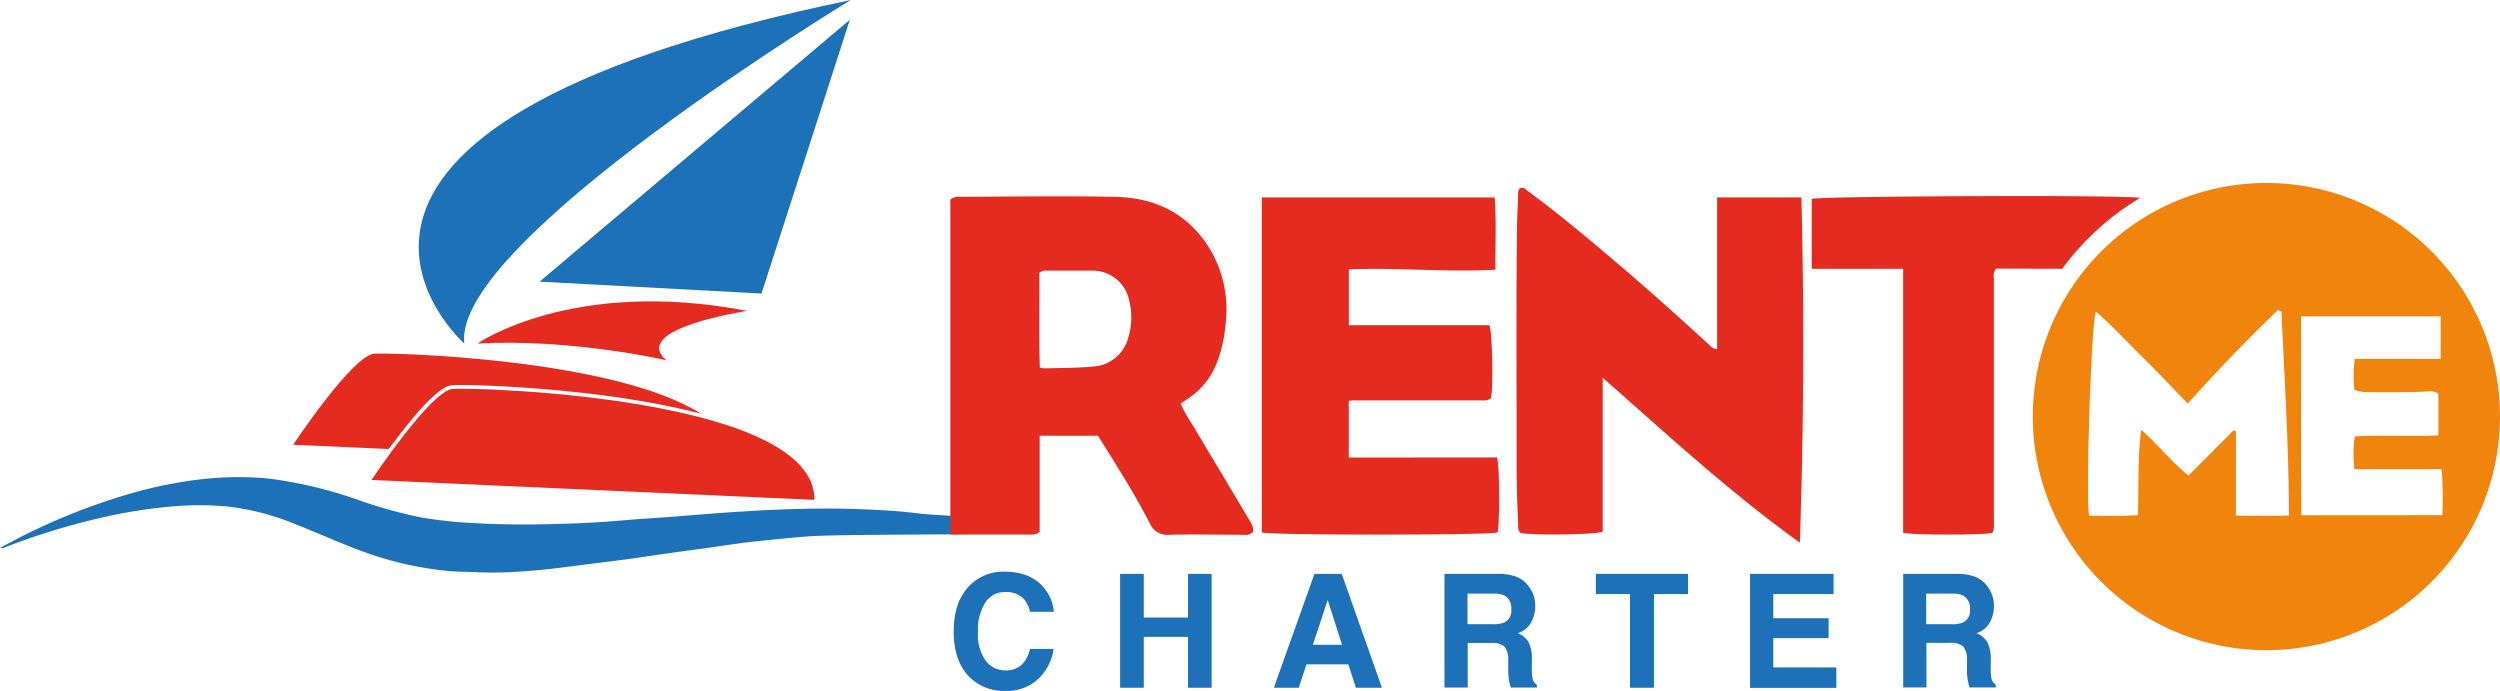
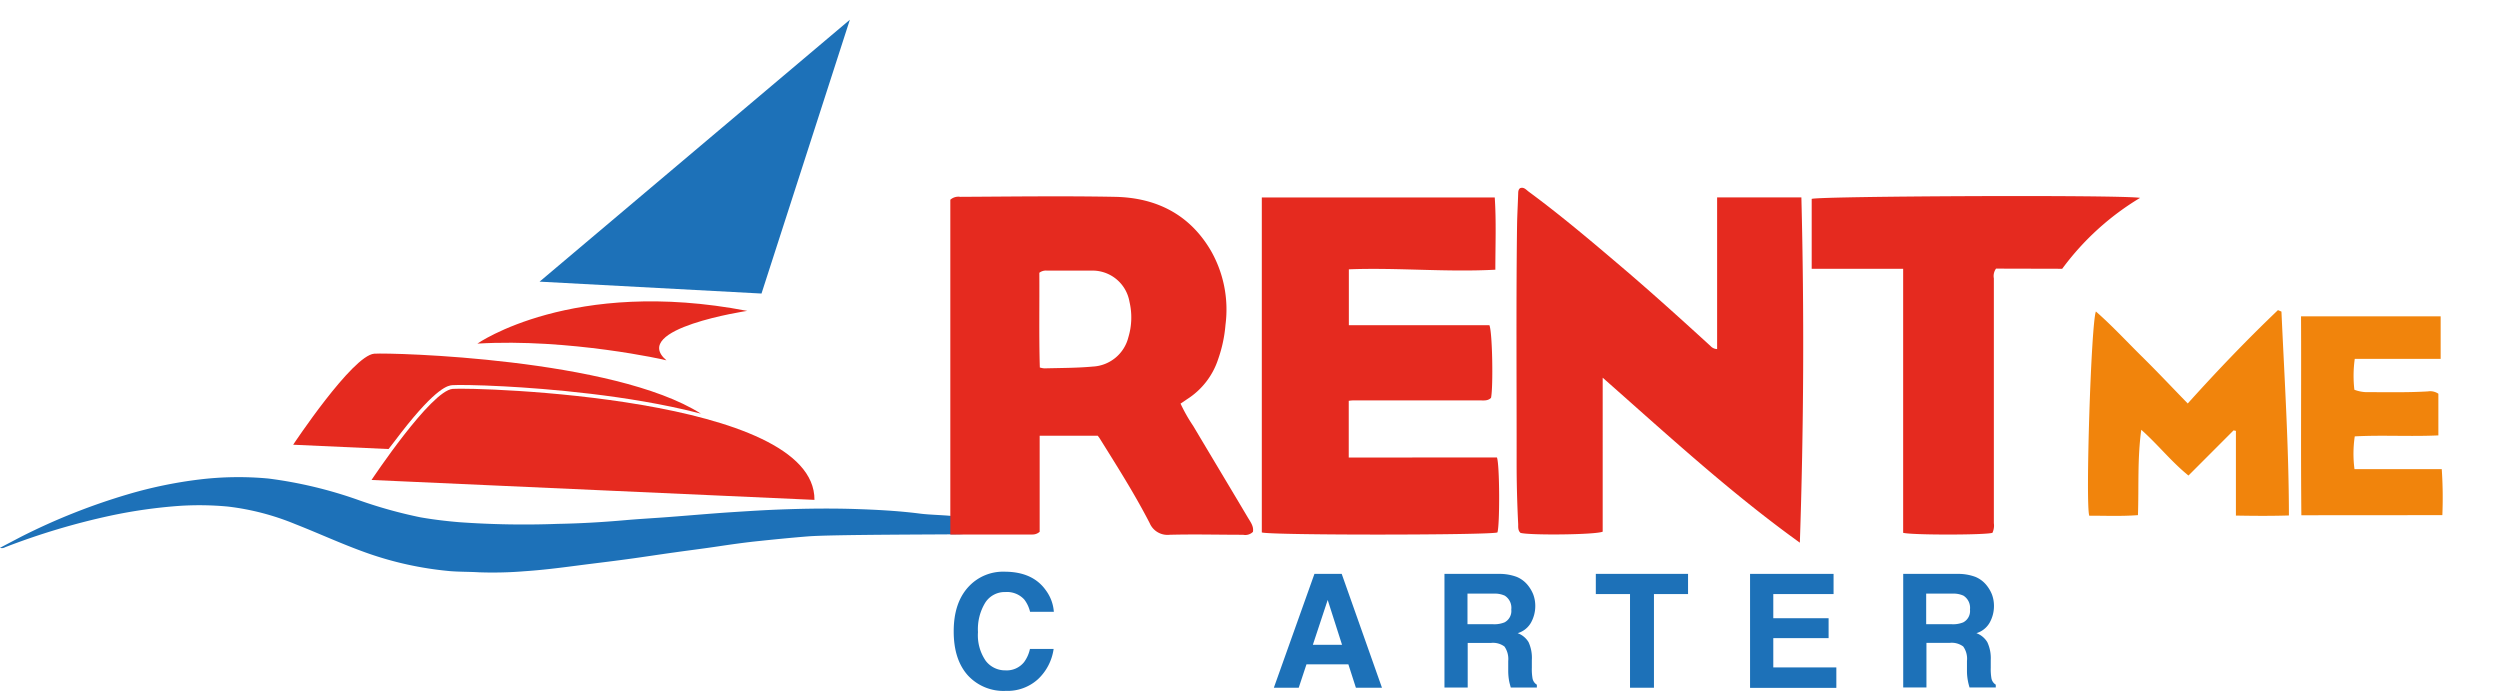
<svg xmlns="http://www.w3.org/2000/svg" viewBox="0 0 458.37 126.67">
  <defs>
    <style>.cls-1,.cls-3{fill:#1d71b8;}.cls-2,.cls-4{fill:#e52a1f;}.cls-3,.cls-4,.cls-5{fill-rule:evenodd;}.cls-5{fill:#f1840c;}</style>
  </defs>
  <title>Risorsa 9</title>
  <g id="Livello_2" data-name="Livello 2">
    <g id="Livello_1-2" data-name="Livello 1">
      <path class="cls-1" d="M177.75,107.4a8.59,8.59,0,0,1,6.42-2.58q5.21,0,7.62,3.46a7.53,7.53,0,0,1,1.43,3.89h-4.36a6,6,0,0,0-1.07-2.26,4.3,4.3,0,0,0-3.46-1.36,4.24,4.24,0,0,0-3.67,1.92,9.33,9.33,0,0,0-1.35,5.43,8.27,8.27,0,0,0,1.42,5.26,4.47,4.47,0,0,0,3.61,1.75,4.08,4.08,0,0,0,3.42-1.51,6.3,6.3,0,0,0,1.08-2.42h4.34a9.39,9.39,0,0,1-2.87,5.55,8.31,8.31,0,0,1-5.9,2.14,8.86,8.86,0,0,1-7-2.89c-1.7-1.93-2.55-4.59-2.55-8Q174.85,110.36,177.75,107.4Z" />
-       <path class="cls-1" d="M205.37,126.09V105.22h4.34v8h8.11v-8h4.33v20.87h-4.33v-9.32h-8.11v9.32Z" />
      <path class="cls-1" d="M241,105.22H246l7.38,20.87H248.6l-1.38-4.29h-7.68l-1.42,4.29h-4.56Zm-.29,13h5.35L243.43,110Z" />
      <path class="cls-1" d="M278.06,105.76a5.13,5.13,0,0,1,2,1.46,6.47,6.47,0,0,1,1.05,1.75,6,6,0,0,1,.38,2.2,6.25,6.25,0,0,1-.75,2.92,4.14,4.14,0,0,1-2.48,2,3.9,3.9,0,0,1,2,1.65,6.89,6.89,0,0,1,.6,3.27v1.4a10.16,10.16,0,0,0,.12,1.94,1.73,1.73,0,0,0,.8,1.19v.52H277c-.13-.46-.23-.83-.29-1.12a10.56,10.56,0,0,1-.18-1.8l0-1.94a4,4,0,0,0-.69-2.66,3.53,3.53,0,0,0-2.48-.66h-4.26v8.18h-4.26V105.22h10A9.1,9.1,0,0,1,278.06,105.76Zm-9,3.08v5.61h4.69a5,5,0,0,0,2.1-.34,2.35,2.35,0,0,0,1.24-2.35,2.64,2.64,0,0,0-1.2-2.55,4.4,4.4,0,0,0-2-.37Z" />
      <path class="cls-1" d="M309.5,105.22v3.7h-6.25v17.17h-4.39V108.92h-6.27v-3.7Z" />
      <path class="cls-1" d="M336.18,108.92H325.13v4.43h10.14V117H325.13v5.37h11.56v3.75H320.87V105.22h15.31Z" />
      <path class="cls-1" d="M362.16,105.76a5.13,5.13,0,0,1,2,1.46,6.47,6.47,0,0,1,1.05,1.75,6,6,0,0,1,.38,2.2,6.25,6.25,0,0,1-.75,2.92,4.15,4.15,0,0,1-2.47,2,3.91,3.91,0,0,1,2,1.65A6.89,6.89,0,0,1,365,121v1.4a10.16,10.16,0,0,0,.12,1.94,1.73,1.73,0,0,0,.8,1.19v.52h-4.81c-.13-.46-.23-.83-.28-1.12a9.63,9.63,0,0,1-.19-1.8l0-1.94a3.86,3.86,0,0,0-.69-2.66,3.53,3.53,0,0,0-2.48-.66h-4.26v8.18h-4.26V105.22h10A9.06,9.06,0,0,1,362.16,105.76Zm-9,3.08v5.61h4.69a4.94,4.94,0,0,0,2.1-.34,2.34,2.34,0,0,0,1.24-2.35,2.64,2.64,0,0,0-1.2-2.55,4.4,4.4,0,0,0-2-.37Z" />
      <path class="cls-2" d="M73.53,79.35c6.61-8.51,8.71-8.67,9.41-8.73.87-.07,4.41-.05,9.51.22,7.77.42,22.74,1.6,35.54,4.87l.53.14c-16-10.15-56.71-11.22-59.91-11-4,.32-14.86,16.69-14.86,16.69l17.49.79C72,81.4,72.72,80.38,73.53,79.35Z" />
      <path class="cls-2" d="M68.12,88S79,71.62,83,71.3s66.47,1.41,66.33,20.35Z" />
-       <path class="cls-1" d="M85.14,63S40.86,23.86,156,0C156,0,82.72,44.41,85.14,63Z" />
      <path class="cls-2" d="M87.53,63S104.88,50.83,137,57c0,0-21.66,3.24-14.81,9.07C122.14,66,104.29,62,87.53,63Z" />
      <polygon class="cls-1" points="98.93 51.64 155.82 3.62 139.62 53.82 98.93 51.64" />
      <path class="cls-3" d="M0,100.44c1.27-.67,2.54-1.33,3.81-2a115.71,115.71,0,0,1,19.78-7.85,80.34,80.34,0,0,1,13-2.68,59.33,59.33,0,0,1,12.64-.17,79.32,79.32,0,0,1,16.66,4,84.83,84.83,0,0,0,11.2,3.11c2.34.41,4.69.69,7.06.89a165.84,165.84,0,0,0,18.11.31c4.1-.07,8.19-.31,12.28-.67,2.71-.24,5.43-.38,8.14-.59,3.86-.29,7.73-.64,11.6-.89,2.18-.14,4.37-.28,6.56-.39,5.25-.24,10.51-.35,15.77-.19,4,.13,8,.33,12,.84,2,.27,5,.26,7.09.59.28,0,5.26,3.15,0,3.21-4.06.05-23.56.05-27.62.39-3,.24-5.91.53-8.87.84-2.55.26-5.09.62-7.63,1s-5.26.72-7.89,1.09c-2.91.4-5.81.86-8.73,1.25-3.12.43-6.26.79-9.39,1.2s-6.2.79-9.32,1a72,72,0,0,1-8.44.2c-1.78-.11-3.56-.07-5.34-.22A62.41,62.41,0,0,1,67,101.29c-4.36-1.56-8.57-3.51-12.88-5.2a46.56,46.56,0,0,0-12.31-3.21,56.23,56.23,0,0,0-8.9-.13,92.4,92.4,0,0,0-12.53,1.77A128.76,128.76,0,0,0,.92,100.34,1.11,1.11,0,0,1,0,100.44Z" />
      <path class="cls-4" d="M314.83,36.19V64a1.67,1.67,0,0,1-1.2-.55c-5.38-4.91-10.79-9.81-16.35-14.54s-11.12-9.44-17-13.77c-.46-.34-.89-.92-1.59-.63-.37.32-.32.76-.34,1.16-.06,1.88-.17,3.77-.2,5.65-.19,14.56-.06,29.1-.08,43.65,0,3.73.1,7.43.29,11.16,0,.55-.05,1.14.42,1.57,1.61.47,13.79.36,15.07-.22V69.25C305.79,79.78,317.24,90.33,330,99.5c.71-21.14.81-42.16.28-63.31Z" />
      <path class="cls-4" d="M247.29,83.89V73.49a7.3,7.3,0,0,1,.81-.08l23.13,0c.75,0,1.55.14,2.15-.47.41-2,.26-12-.3-13.31H247.31V49.38c8.95-.34,17.8.55,26.86.07,0-4.55.18-8.84-.11-13.24H231.35V97.62c1.57.54,41.94.51,43.2,0,.45-1.38.42-12.41-.09-13.75Z" />
      <path class="cls-4" d="M378.1,49.28a49.14,49.14,0,0,1,14.28-13c-3.48-.59-59.16-.32-60.21.19V49.28h16.77V97.69c1.57.43,15.09.42,16.37,0a3.17,3.17,0,0,0,.26-1.77q0-22.45,0-44.88a2.31,2.31,0,0,1,.4-1.79Z" />
-       <path class="cls-5" d="M415.55,33.55a42.83,42.83,0,1,0,42.82,42.83A42.83,42.83,0,0,0,415.55,33.55Zm-5.6,61V79l-.43-.09-8.27,8.28c-3.15-2.55-5.55-5.63-8.65-8.39-.73,5.29-.43,10.4-.61,15.65-3.14.24-6.07.09-8.92.11-.72-1.84.32-35.22,1.21-37.45,3,2.63,5.7,5.56,8.49,8.31s5.47,5.6,8.35,8.56c5.4-6,10.84-11.68,16.54-17.12l.64.27c.56,12.38,1.35,24.76,1.37,37.38C416.41,94.61,413.33,94.59,410,94.53Zm12-.08c-.12-12.13,0-24.22-.06-36.47h25.6v7.8H431.74a22.44,22.44,0,0,0-.07,5.66,6.78,6.78,0,0,0,2.64.44c3.62,0,7.24.08,10.86-.14a2.63,2.63,0,0,1,1.9.43v7.64c-5.2.24-10.25-.09-15.33.18a21.66,21.66,0,0,0-.05,6h16a76.86,76.86,0,0,1,.11,8.44Z" />
+       <path class="cls-5" d="M415.55,33.55A42.83,42.83,0,0,0,415.55,33.55Zm-5.6,61V79l-.43-.09-8.27,8.28c-3.15-2.55-5.55-5.63-8.65-8.39-.73,5.29-.43,10.4-.61,15.65-3.14.24-6.07.09-8.92.11-.72-1.84.32-35.22,1.21-37.45,3,2.63,5.7,5.56,8.49,8.31s5.47,5.6,8.35,8.56c5.4-6,10.84-11.68,16.54-17.12l.64.27c.56,12.38,1.35,24.76,1.37,37.38C416.41,94.61,413.33,94.59,410,94.53Zm12-.08c-.12-12.13,0-24.22-.06-36.47h25.6v7.8H431.74a22.44,22.44,0,0,0-.07,5.66,6.78,6.78,0,0,0,2.64.44c3.62,0,7.24.08,10.86-.14a2.63,2.63,0,0,1,1.9.43v7.64c-5.2.24-10.25-.09-15.33.18a21.66,21.66,0,0,0-.05,6h16a76.86,76.86,0,0,1,.11,8.44Z" />
      <path class="cls-4" d="M228.72,94.77c-3.3-5.56-6.64-11.11-9.95-16.68A29.31,29.31,0,0,1,216.45,74c.47-.3.84-.56,1.2-.81a13.74,13.74,0,0,0,5.7-7.35,25,25,0,0,0,1.34-6.28A21.74,21.74,0,0,0,222,45.94c-3.92-6.68-10.07-9.71-17.58-9.85-9.45-.18-18.91-.05-28.36,0a2.23,2.23,0,0,0-1.82.53V98h13.95l.69,0h.42a1.93,1.93,0,0,0,1.32-.5V79.89h10.65c.11.15.23.29.34.46,3.19,5.12,6.42,10.2,9.18,15.56a3.55,3.55,0,0,0,3.66,2.14c4.49-.12,9,0,13.47,0a2,2,0,0,0,1.8-.53C229.92,96.46,229.22,95.64,228.72,94.77ZM206.88,61.85a7.09,7.09,0,0,1-6.53,5.36c-2.94.27-5.9.25-8.86.33a3.77,3.77,0,0,1-.84-.16c-.17-5.8-.05-11.62-.09-17.37a2,2,0,0,1,1.43-.39c2.66,0,5.3,0,8,0a6.88,6.88,0,0,1,7.1,5.72A12.58,12.58,0,0,1,206.88,61.85Z" />
    </g>
  </g>
</svg>